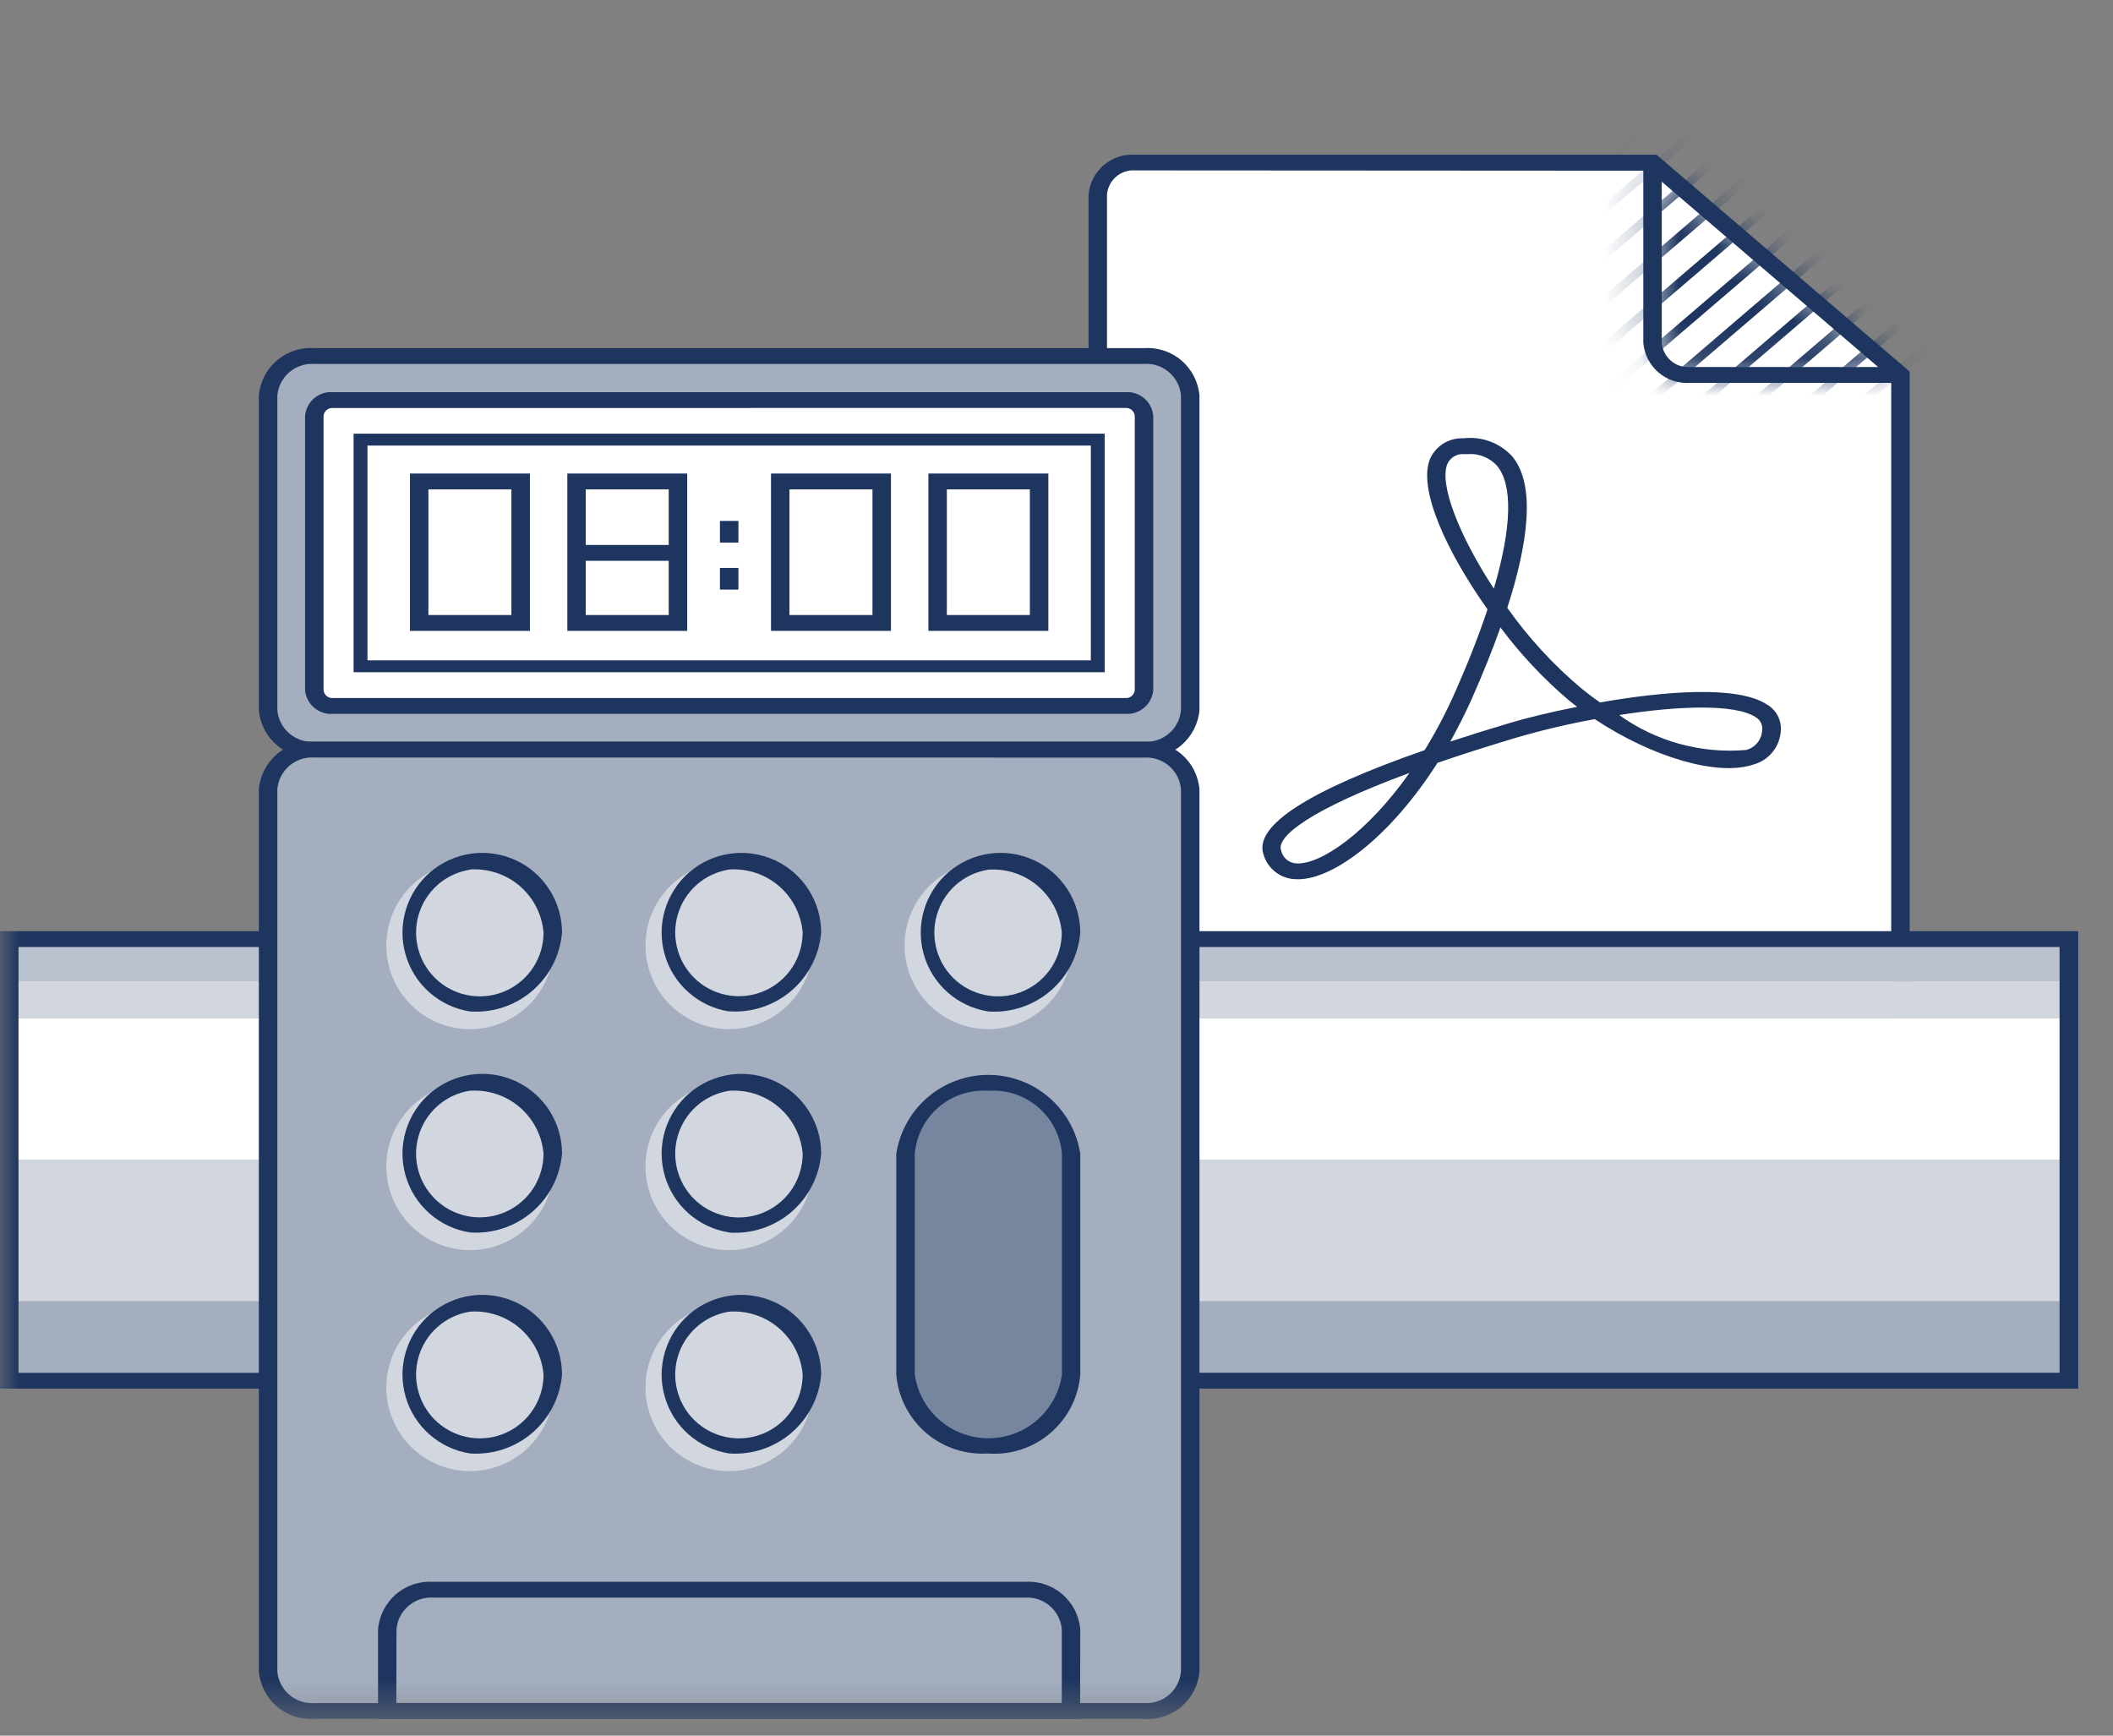
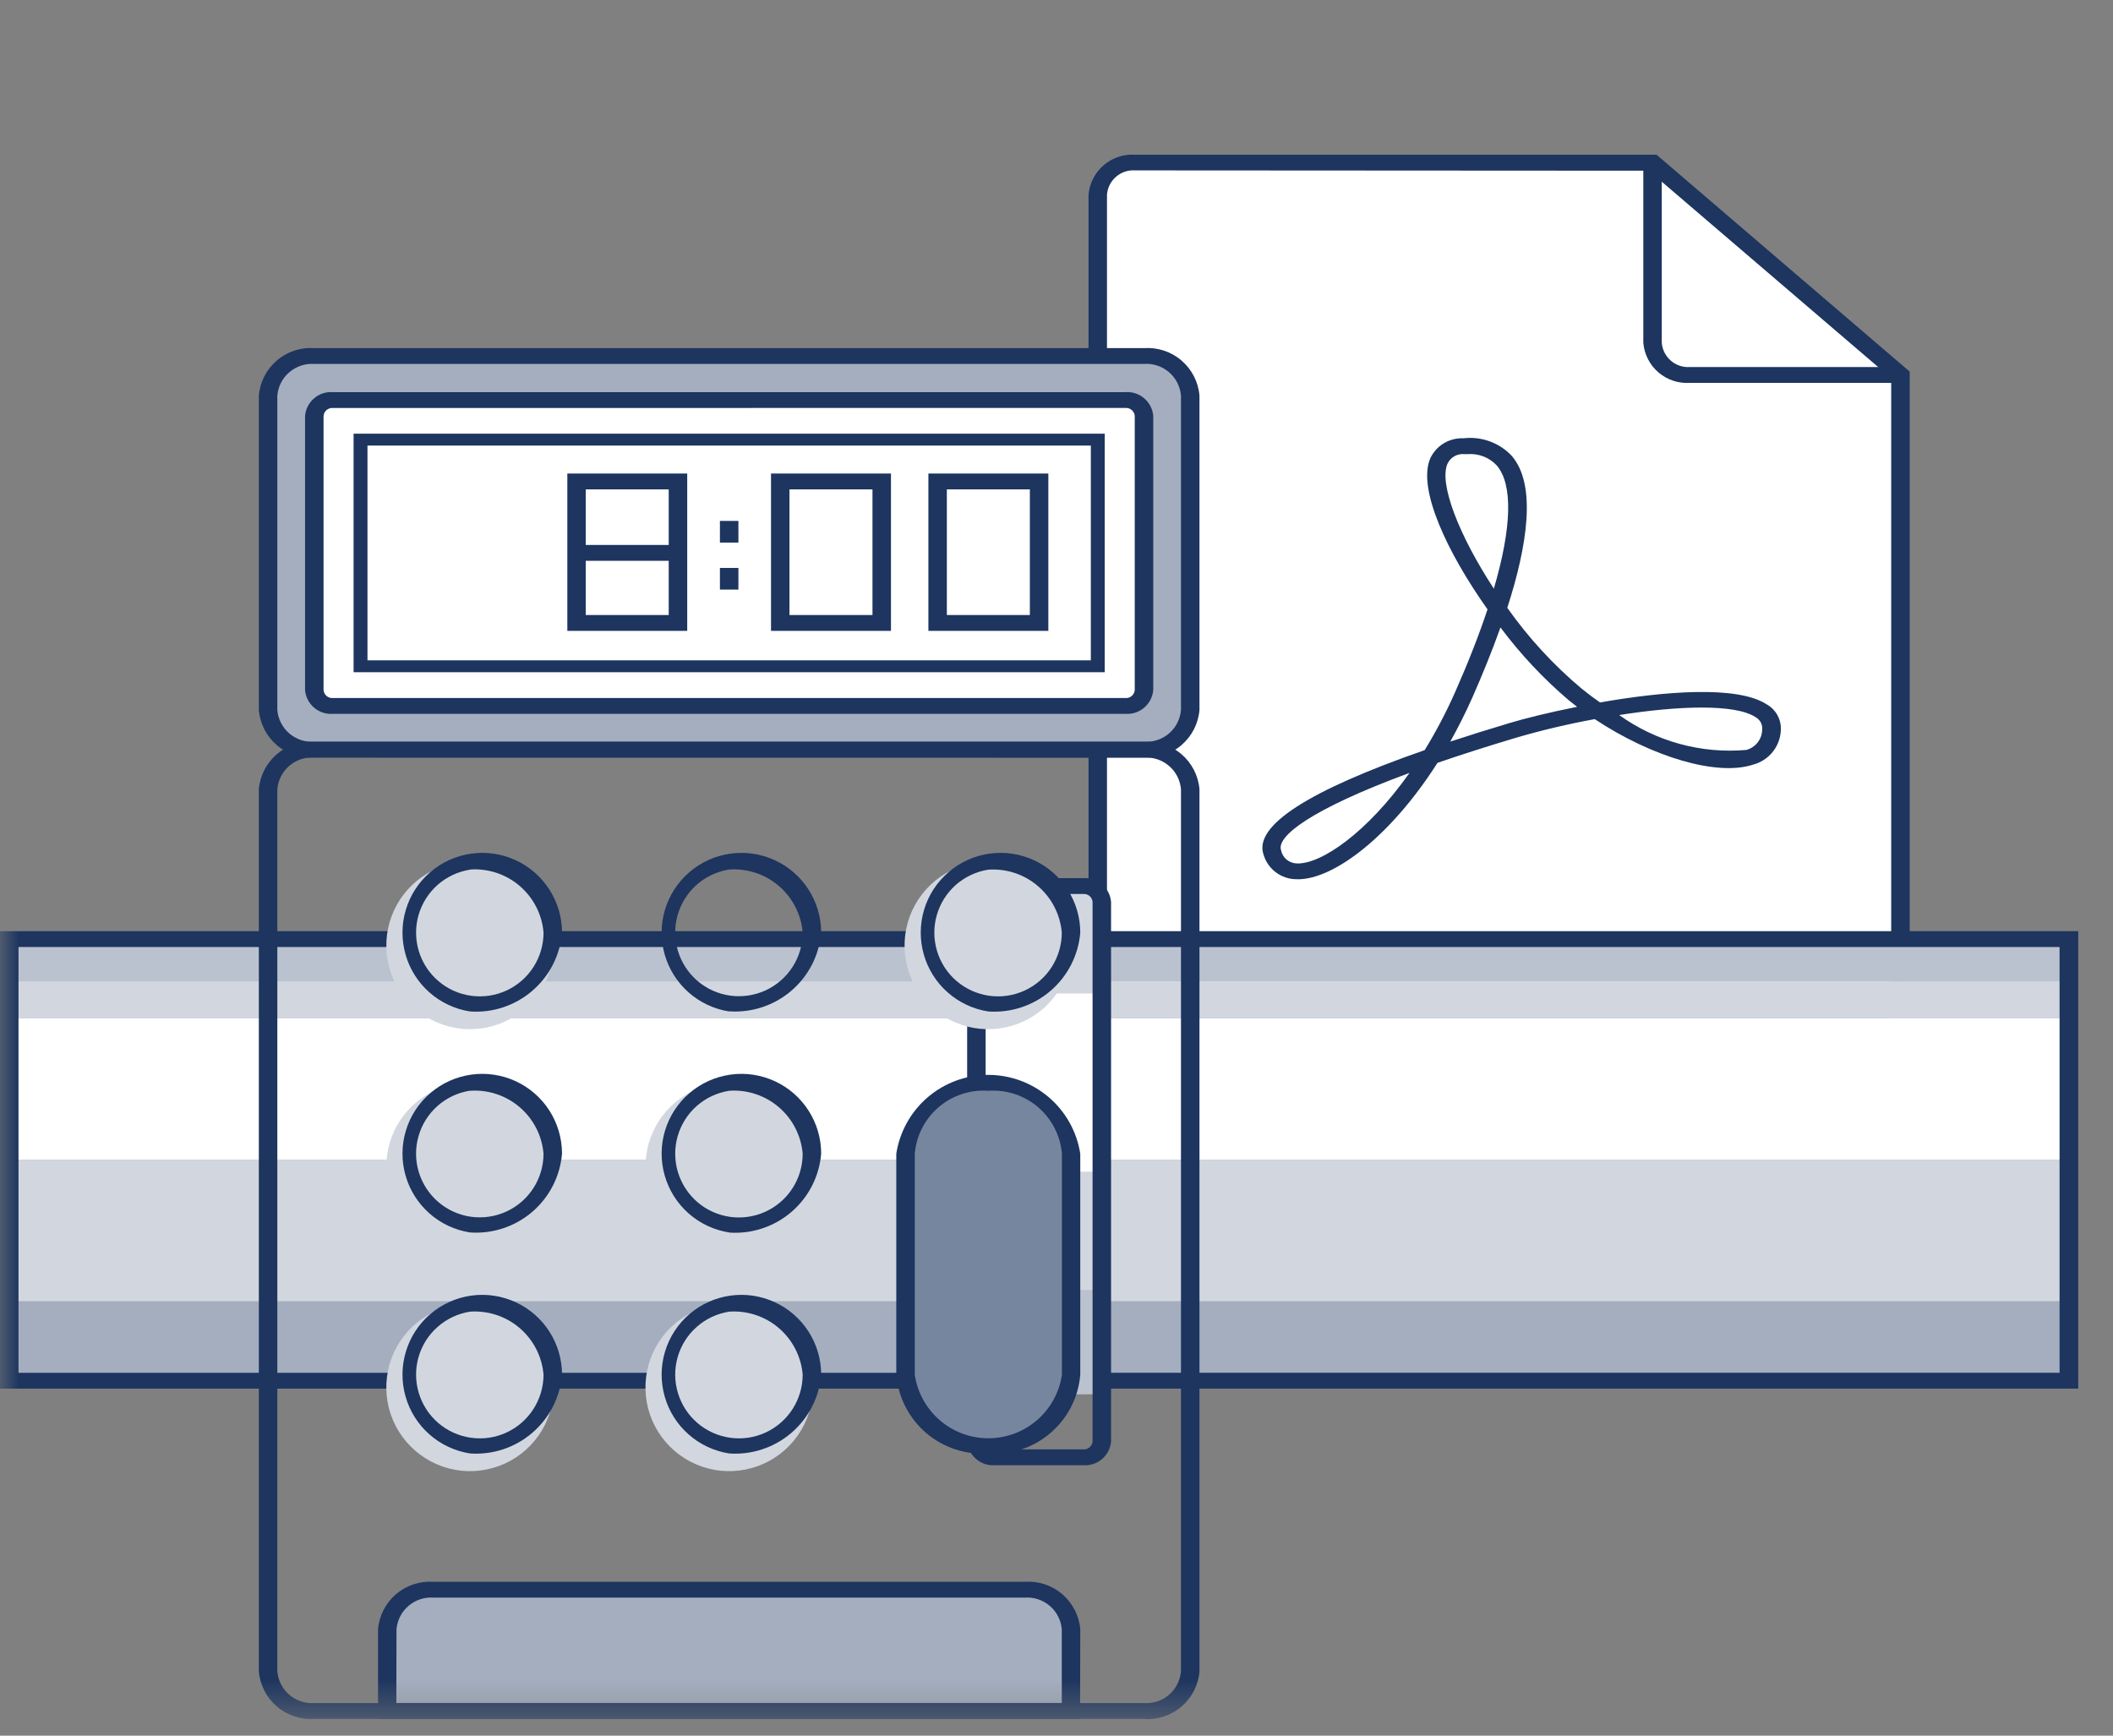
<svg xmlns="http://www.w3.org/2000/svg" width="56" height="46" viewBox="0 0 56 46" fill="none">
  <rect x="0" y="0" width="56" height="46" fill="#808080" stroke="none" />
  <mask id="mask0_100_419" style="mask-type:luminance" maskUnits="userSpaceOnUse" x="0" y="0" width="56" height="46">
    <path d="M55.555 0.759H0V45.555H55.555V0.759Z" fill="white" />
  </mask>
  <g mask="url(#mask0_100_419)">
    <path d="M43.802 4.311H30.088C29.843 4.294 29.602 4.373 29.416 4.533C29.23 4.692 29.114 4.919 29.094 5.163V26.09C29.114 26.334 29.23 26.561 29.416 26.72C29.602 26.88 29.843 26.959 30.088 26.942H49.374C49.618 26.959 49.86 26.88 50.046 26.72C50.232 26.561 50.348 26.334 50.368 26.09V9.937L43.802 4.311Z" fill="white" />
    <path d="M49.373 27.151H30.088C29.783 27.172 29.483 27.073 29.251 26.874C29.019 26.676 28.875 26.394 28.849 26.09V5.162C28.875 4.858 29.019 4.576 29.251 4.378C29.483 4.179 29.783 4.08 30.088 4.101H43.904L43.975 4.162L50.612 9.849V26.085C50.586 26.389 50.442 26.671 50.21 26.869C49.978 27.068 49.677 27.167 49.373 27.146M30.087 4.516C29.903 4.502 29.72 4.562 29.58 4.683C29.44 4.803 29.353 4.974 29.338 5.158V26.085C29.353 26.269 29.44 26.44 29.58 26.56C29.72 26.681 29.903 26.741 30.087 26.727H49.373C49.557 26.741 49.739 26.681 49.88 26.56C50.02 26.44 50.107 26.269 50.122 26.085V10.024L43.7 4.524L30.087 4.516Z" fill="#1D355F" />
    <path d="M50.367 10.147H44.795C44.49 10.169 44.188 10.07 43.955 9.872C43.722 9.673 43.578 9.39 43.552 9.085V4.311H44.041V9.085C44.056 9.269 44.143 9.44 44.283 9.56C44.423 9.681 44.606 9.741 44.79 9.727H50.362L50.367 10.147Z" fill="#1D355F" />
  </g>
  <mask id="mask1_100_419" style="mask-type:luminance" maskUnits="userSpaceOnUse" x="43" y="4" width="8" height="6">
-     <path d="M43.798 9.085C43.818 9.329 43.934 9.556 44.12 9.715C44.306 9.875 44.548 9.954 44.792 9.937H50.364L43.798 4.311V9.085Z" fill="white" />
-   </mask>
+     </mask>
  <g mask="url(#mask1_100_419)">
    <path d="M31.975 14.719L48.275 0.759H47.929L31.633 14.719H31.975Z" fill="#1D355F" />
    <path d="M33.406 14.719L49.694 0.759H49.348L33.057 14.719H33.406Z" fill="#1D355F" />
    <path d="M34.827 14.719L51.118 0.759H50.772L34.481 14.719H34.827Z" fill="#1D355F" />
    <path d="M30.557 14.719L46.844 0.759H46.498L30.211 14.719H30.557Z" fill="#1D355F" />
    <path d="M29.133 14.719L45.424 0.759H45.078L28.787 14.719H29.133Z" fill="#1D355F" />
    <path d="M27.71 14.719L44.001 0.759H43.655L27.363 14.719H27.71Z" fill="#1D355F" />
    <path d="M39.097 14.719L55.388 0.759H55.042L38.751 14.719H39.097Z" fill="#1D355F" />
    <path d="M40.521 14.719L56.812 0.759H56.461L40.174 14.719H40.521Z" fill="#1D355F" />
-     <path d="M41.944 14.719L58.235 0.759H57.892L41.598 14.719H41.944Z" fill="#1D355F" />
    <path d="M37.674 14.719L53.965 0.759H53.619L37.328 14.719H37.674Z" fill="#1D355F" />
    <path d="M36.251 14.719L52.542 0.759H52.196L35.904 14.719H36.251Z" fill="#1D355F" />
    <path d="M46.214 14.719L62.505 0.759H62.159L45.868 14.719H46.214Z" fill="#1D355F" />
    <path d="M47.638 14.719L63.929 0.759H63.583L47.292 14.719H47.638Z" fill="#1D355F" />
    <path d="M49.062 14.719L65.353 0.759H65.007L48.715 14.719H49.062Z" fill="#1D355F" />
    <path d="M44.792 14.719L61.083 0.759H60.737L44.445 14.719H44.792Z" fill="#1D355F" />
    <path d="M43.368 14.719L59.659 0.759H59.313L43.023 14.719H43.368Z" fill="#1D355F" />
  </g>
  <mask id="mask2_100_419" style="mask-type:luminance" maskUnits="userSpaceOnUse" x="0" y="0" width="56" height="46">
    <path d="M56 0.759H0V45.555H56V0.759Z" fill="white" />
  </mask>
  <g mask="url(#mask2_100_419)">
    <path d="M34.403 23.302H34.359C34.161 23.302 33.968 23.237 33.81 23.117C33.652 22.998 33.538 22.83 33.484 22.639C33.236 21.88 34.672 20.955 37.757 19.881C38.063 19.383 38.335 18.864 38.571 18.329C38.919 17.542 39.203 16.813 39.423 16.15C38.349 14.635 37.561 12.95 37.905 12.15C37.982 11.984 38.107 11.844 38.264 11.749C38.421 11.654 38.603 11.608 38.786 11.616C39.022 11.588 39.261 11.616 39.484 11.698C39.707 11.779 39.907 11.912 40.069 12.086C40.724 12.852 40.483 14.448 39.947 16.109C40.51 16.906 41.173 17.627 41.921 18.254C42.079 18.382 42.24 18.503 42.404 18.617C44.089 18.322 46.044 18.158 46.826 18.67C46.948 18.74 47.047 18.842 47.113 18.966C47.178 19.09 47.207 19.23 47.196 19.37C47.184 19.577 47.106 19.775 46.975 19.936C46.843 20.096 46.664 20.211 46.464 20.264C45.512 20.582 43.779 20.064 42.264 19.059C41.559 19.188 40.861 19.353 40.173 19.554C39.399 19.786 38.709 20.007 38.097 20.218C36.854 22.17 35.351 23.304 34.397 23.304M33.95 22.527C33.968 22.627 34.02 22.717 34.098 22.782C34.176 22.847 34.274 22.883 34.375 22.884C35.013 22.904 36.231 22.075 37.356 20.484C34.721 21.456 33.832 22.169 33.95 22.53M42.913 18.951C43.889 19.652 45.084 19.98 46.281 19.876C46.399 19.845 46.504 19.776 46.58 19.68C46.656 19.584 46.699 19.466 46.702 19.344C46.71 19.276 46.697 19.208 46.665 19.147C46.633 19.087 46.584 19.037 46.524 19.005C45.983 18.651 44.474 18.704 42.913 18.951ZM39.766 16.629C39.541 17.263 39.282 17.895 39.023 18.483C38.84 18.896 38.643 19.283 38.436 19.655C38.925 19.494 39.45 19.329 40.011 19.162C40.411 19.041 41.059 18.88 41.798 18.733C41.725 18.677 41.652 18.62 41.58 18.562C40.905 17.988 40.297 17.34 39.767 16.63M38.9 12.036H38.808C38.716 12.027 38.623 12.047 38.542 12.094C38.462 12.14 38.398 12.211 38.36 12.295C38.133 12.827 38.677 14.208 39.591 15.601C40.065 13.986 40.101 12.842 39.668 12.336C39.571 12.231 39.451 12.15 39.318 12.098C39.185 12.046 39.041 12.025 38.899 12.036" fill="#1D355F" />
    <path d="M54.833 34.491H27.539V36.594H54.833V34.491Z" fill="#A4AEBF" />
    <path d="M54.833 30.741H27.539V34.49H54.833V30.741Z" fill="#D2D7DF" />
    <path d="M54.833 26.992H27.539V30.741H54.833V26.992Z" fill="white" />
    <path d="M54.833 26.007H27.539V26.991H54.833V26.007Z" fill="#D2D7DF" />
    <path d="M54.833 24.889H27.539V26.007H54.833V24.889Z" fill="#BBC2CF" />
    <path d="M55.079 36.803H27.295V24.679H55.079V36.803ZM27.784 36.383H54.584V25.099H27.784V36.383Z" fill="#1D355F" />
    <path d="M27.539 34.491H0.245V36.594H27.539V34.491Z" fill="#A4AEBF" />
    <path d="M27.539 30.741H0.245V34.49H27.539V30.741Z" fill="#D2D7DF" />
    <path d="M27.539 26.992H0.245V30.741H27.539V26.992Z" fill="white" />
    <path d="M27.539 26.007H0.245V26.991H27.539V26.007Z" fill="#D2D7DF" />
    <path d="M27.539 24.889H0.245V26.007H27.539V24.889Z" fill="#BBC2CF" />
    <path d="M27.784 36.803H0V24.679H27.784V36.803ZM0.49 36.384H27.29V25.099H0.49V36.384Z" fill="#1D355F" />
    <path d="M29.201 23.483H25.877V26.331H29.201V23.483Z" fill="#D2D7DF" />
    <path d="M29.201 31.053H25.877V34.186H29.201V31.053Z" fill="#D2D7DF" />
    <path d="M29.201 34.186H25.877V36.954H29.201V34.186Z" fill="#BBC2CF" />
    <path d="M29.201 26.331H25.877V31.053H29.201V26.331Z" fill="white" />
    <path d="M28.711 38.833H26.367C26.186 38.846 26.008 38.787 25.87 38.669C25.733 38.551 25.647 38.384 25.632 38.203V23.903C25.647 23.723 25.733 23.555 25.87 23.437C26.008 23.319 26.186 23.261 26.367 23.273H28.711C28.892 23.261 29.07 23.319 29.208 23.437C29.345 23.555 29.431 23.723 29.446 23.903V38.203C29.431 38.384 29.345 38.551 29.208 38.669C29.07 38.787 28.892 38.846 28.711 38.833ZM26.367 23.693C26.307 23.689 26.247 23.709 26.202 23.748C26.156 23.787 26.127 23.843 26.122 23.903V38.203C26.127 38.263 26.156 38.319 26.202 38.358C26.247 38.398 26.307 38.417 26.367 38.413H28.711C28.771 38.417 28.831 38.398 28.877 38.358C28.922 38.319 28.951 38.263 28.956 38.203V23.903C28.951 23.843 28.922 23.787 28.877 23.748C28.831 23.709 28.771 23.689 28.711 23.693H26.367Z" fill="#1D355F" />
    <path d="M30.319 19.865H8.33C8.029 19.887 7.731 19.789 7.502 19.592C7.273 19.396 7.13 19.117 7.105 18.816V10.484C7.13 10.183 7.273 9.904 7.502 9.708C7.731 9.512 8.029 9.413 8.33 9.435H30.319C30.62 9.413 30.918 9.512 31.147 9.708C31.376 9.904 31.519 10.183 31.544 10.484V18.816C31.519 19.117 31.376 19.396 31.147 19.592C30.918 19.789 30.62 19.887 30.319 19.865Z" fill="#A4AEBF" />
    <path d="M30.319 20.077H8.33C7.969 20.102 7.612 19.985 7.337 19.749C7.062 19.514 6.89 19.179 6.86 18.818V10.485C6.89 10.124 7.062 9.79 7.337 9.554C7.612 9.318 7.969 9.201 8.33 9.226H30.319C30.68 9.201 31.037 9.318 31.312 9.554C31.587 9.79 31.759 10.124 31.789 10.485V18.817C31.759 19.178 31.587 19.512 31.312 19.748C31.037 19.984 30.68 20.102 30.319 20.077ZM8.33 9.646C8.089 9.629 7.851 9.708 7.668 9.865C7.484 10.022 7.37 10.245 7.35 10.486V18.818C7.37 19.059 7.484 19.282 7.668 19.439C7.851 19.596 8.089 19.675 8.33 19.658H30.319C30.56 19.675 30.798 19.596 30.981 19.439C31.165 19.282 31.279 19.059 31.299 18.818V10.485C31.279 10.244 31.165 10.021 30.981 9.864C30.798 9.707 30.56 9.628 30.319 9.645L8.33 9.646Z" fill="#1D355F" />
-     <path d="M30.319 45.345H8.33C8.029 45.367 7.731 45.269 7.502 45.072C7.273 44.876 7.13 44.597 7.105 44.296V20.916C7.13 20.615 7.273 20.336 7.502 20.14C7.731 19.944 8.029 19.846 8.33 19.867H30.319C30.62 19.846 30.918 19.944 31.147 20.14C31.376 20.336 31.519 20.615 31.544 20.916V44.296C31.519 44.597 31.376 44.876 31.147 45.072C30.918 45.269 30.62 45.367 30.319 45.345Z" fill="#A4AEBF" />
    <path d="M30.319 45.555H8.33C7.969 45.581 7.612 45.463 7.337 45.227C7.062 44.992 6.89 44.657 6.86 44.296V20.919C6.89 20.558 7.062 20.224 7.337 19.988C7.612 19.753 7.969 19.635 8.33 19.66H30.319C30.68 19.635 31.037 19.753 31.312 19.988C31.587 20.224 31.759 20.558 31.789 20.919V44.299C31.759 44.66 31.587 44.995 31.312 45.23C31.037 45.466 30.68 45.584 30.319 45.558M8.33 20.077C8.089 20.06 7.851 20.139 7.668 20.296C7.484 20.453 7.37 20.676 7.35 20.917V44.297C7.37 44.538 7.484 44.761 7.668 44.918C7.851 45.075 8.089 45.154 8.33 45.137H30.319C30.56 45.154 30.798 45.075 30.981 44.918C31.165 44.761 31.279 44.538 31.299 44.297V20.919C31.279 20.678 31.165 20.455 30.981 20.298C30.798 20.141 30.56 20.062 30.319 20.079L8.33 20.077Z" fill="#1D355F" />
    <path d="M29.829 18.708H8.822C8.702 18.717 8.582 18.677 8.491 18.599C8.399 18.52 8.342 18.408 8.332 18.288V11.022C8.342 10.902 8.399 10.79 8.491 10.711C8.582 10.633 8.702 10.593 8.822 10.602H29.829C29.95 10.593 30.069 10.633 30.16 10.711C30.252 10.79 30.309 10.902 30.319 11.022V18.289C30.309 18.409 30.252 18.521 30.16 18.6C30.069 18.678 29.95 18.717 29.829 18.708Z" fill="white" />
    <path d="M29.829 18.919H8.82C8.639 18.932 8.461 18.873 8.324 18.755C8.186 18.637 8.1 18.47 8.085 18.29V11.022C8.1 10.842 8.186 10.675 8.324 10.557C8.461 10.439 8.639 10.38 8.82 10.393H29.829C30.009 10.38 30.188 10.439 30.325 10.557C30.463 10.675 30.549 10.842 30.564 11.022V18.289C30.549 18.469 30.463 18.637 30.325 18.754C30.188 18.872 30.009 18.932 29.829 18.919ZM8.82 10.813C8.76 10.809 8.7 10.829 8.654 10.868C8.609 10.907 8.58 10.963 8.575 11.023V18.29C8.58 18.35 8.609 18.406 8.654 18.445C8.7 18.485 8.76 18.504 8.82 18.5H29.829C29.889 18.504 29.949 18.485 29.994 18.445C30.04 18.406 30.069 18.35 30.074 18.29V11.022C30.069 10.962 30.04 10.906 29.994 10.867C29.949 10.828 29.889 10.808 29.829 10.812L8.82 10.813Z" fill="#1D355F" />
    <path d="M29.094 11.652H9.555V17.659H29.094V11.652Z" fill="white" />
    <path d="M29.278 17.816H9.371V11.494H29.278V17.816ZM9.739 17.501H28.91V11.809H9.739V17.501Z" fill="#1D355F" />
    <path d="M14.65 24.718C14.72 25.166 14.65 25.625 14.451 26.032C14.252 26.439 13.933 26.776 13.537 26.997C13.141 27.217 12.687 27.311 12.235 27.266C11.784 27.221 11.358 27.038 11.014 26.743C10.669 26.448 10.424 26.055 10.309 25.616C10.196 25.177 10.219 24.714 10.376 24.288C10.533 23.863 10.817 23.496 11.189 23.237C11.561 22.978 12.004 22.839 12.457 22.839C12.996 22.8 13.529 22.976 13.94 23.328C14.35 23.68 14.605 24.179 14.65 24.718Z" fill="#D2D7DF" />
    <path d="M12.457 26.807C12.057 26.745 11.684 26.57 11.381 26.302C11.078 26.035 10.858 25.686 10.748 25.297C10.637 24.908 10.64 24.495 10.757 24.108C10.873 23.721 11.098 23.376 11.405 23.113C11.713 22.85 12.088 22.68 12.489 22.624C12.889 22.568 13.297 22.628 13.665 22.797C14.032 22.966 14.343 23.237 14.561 23.578C14.779 23.918 14.895 24.314 14.895 24.718C14.845 25.317 14.561 25.872 14.104 26.262C13.648 26.654 13.056 26.849 12.457 26.807ZM12.457 23.049C12.138 23.099 11.839 23.239 11.597 23.453C11.355 23.667 11.18 23.946 11.091 24.257C11.003 24.568 11.006 24.897 11.099 25.207C11.193 25.516 11.373 25.792 11.619 26.002C11.864 26.212 12.165 26.347 12.485 26.391C12.805 26.435 13.131 26.387 13.425 26.251C13.718 26.116 13.966 25.899 14.14 25.626C14.314 25.354 14.406 25.037 14.405 24.714C14.365 24.236 14.138 23.793 13.773 23.48C13.409 23.168 12.936 23.012 12.457 23.045" fill="#1D355F" />
-     <path d="M21.518 24.718C21.587 25.166 21.518 25.625 21.319 26.032C21.12 26.439 20.801 26.776 20.405 26.997C20.009 27.217 19.554 27.311 19.103 27.266C18.652 27.221 18.226 27.038 17.881 26.743C17.537 26.448 17.291 26.055 17.177 25.616C17.064 25.177 17.087 24.714 17.244 24.288C17.401 23.863 17.685 23.496 18.057 23.237C18.429 22.978 18.872 22.839 19.325 22.839C19.864 22.8 20.397 22.976 20.808 23.328C21.218 23.68 21.473 24.179 21.518 24.718Z" fill="#D2D7DF" />
    <path d="M19.325 26.807C18.926 26.745 18.552 26.57 18.25 26.302C17.947 26.035 17.727 25.686 17.616 25.298C17.505 24.909 17.508 24.497 17.624 24.11C17.741 23.723 17.965 23.377 18.272 23.114C18.578 22.851 18.954 22.681 19.354 22.625C19.754 22.568 20.162 22.628 20.53 22.796C20.897 22.965 21.209 23.235 21.427 23.575C21.646 23.915 21.762 24.31 21.763 24.714C21.713 25.313 21.429 25.868 20.972 26.259C20.516 26.649 19.924 26.845 19.325 26.803M19.325 23.045C19.006 23.095 18.707 23.235 18.465 23.448C18.223 23.662 18.048 23.941 17.959 24.252C17.871 24.562 17.873 24.892 17.967 25.201C18.06 25.511 18.24 25.787 18.485 25.997C18.73 26.207 19.031 26.342 19.351 26.387C19.67 26.431 19.996 26.383 20.29 26.248C20.583 26.113 20.832 25.897 21.006 25.625C21.18 25.353 21.273 25.037 21.273 24.714C21.233 24.236 21.006 23.793 20.641 23.48C20.277 23.168 19.804 23.012 19.325 23.045Z" fill="#1D355F" />
    <path d="M28.385 24.718C28.454 25.166 28.385 25.625 28.186 26.032C27.987 26.439 27.668 26.776 27.272 26.997C26.876 27.217 26.421 27.311 25.97 27.266C25.519 27.221 25.093 27.038 24.748 26.743C24.404 26.448 24.158 26.055 24.044 25.616C23.93 25.177 23.954 24.714 24.111 24.288C24.268 23.863 24.552 23.496 24.924 23.237C25.296 22.978 25.738 22.839 26.192 22.839C26.731 22.8 27.264 22.976 27.674 23.328C28.085 23.68 28.34 24.179 28.385 24.718Z" fill="#D2D7DF" />
    <path d="M26.192 26.807C25.793 26.745 25.419 26.57 25.116 26.302C24.813 26.035 24.593 25.686 24.483 25.297C24.372 24.908 24.375 24.495 24.492 24.108C24.608 23.721 24.834 23.376 25.141 23.113C25.448 22.85 25.824 22.68 26.224 22.624C26.624 22.568 27.032 22.628 27.4 22.797C27.767 22.966 28.078 23.237 28.296 23.578C28.514 23.918 28.63 24.314 28.63 24.718C28.58 25.317 28.296 25.872 27.84 26.262C27.383 26.654 26.791 26.849 26.192 26.807ZM26.192 23.049C25.873 23.099 25.575 23.239 25.333 23.452C25.091 23.666 24.915 23.945 24.827 24.256C24.738 24.566 24.741 24.896 24.834 25.205C24.927 25.515 25.107 25.791 25.352 26.001C25.598 26.211 25.898 26.346 26.218 26.391C26.538 26.436 26.864 26.387 27.157 26.252C27.451 26.117 27.699 25.901 27.873 25.629C28.047 25.357 28.14 25.041 28.14 24.718C28.1 24.24 27.873 23.797 27.508 23.484C27.144 23.172 26.671 23.015 26.192 23.049Z" fill="#1D355F" />
    <path d="M14.65 30.574C14.72 31.022 14.65 31.481 14.451 31.888C14.252 32.296 13.933 32.632 13.537 32.853C13.141 33.073 12.687 33.167 12.235 33.122C11.784 33.077 11.358 32.894 11.014 32.599C10.669 32.304 10.424 31.911 10.309 31.472C10.196 31.033 10.219 30.57 10.376 30.145C10.533 29.719 10.817 29.352 11.189 29.093C11.561 28.834 12.004 28.695 12.457 28.695C12.996 28.657 13.529 28.832 13.94 29.184C14.35 29.536 14.605 30.035 14.65 30.574Z" fill="#D2D7DF" />
    <path d="M12.457 32.664C12.057 32.602 11.684 32.427 11.381 32.159C11.078 31.891 10.858 31.543 10.748 31.154C10.637 30.765 10.64 30.352 10.757 29.965C10.873 29.578 11.098 29.233 11.405 28.97C11.713 28.707 12.088 28.537 12.489 28.481C12.889 28.425 13.297 28.485 13.665 28.654C14.032 28.823 14.343 29.094 14.561 29.434C14.779 29.775 14.895 30.171 14.895 30.575C14.845 31.174 14.561 31.729 14.104 32.12C13.648 32.51 13.056 32.706 12.457 32.664ZM12.457 28.906C12.138 28.956 11.84 29.095 11.598 29.309C11.356 29.523 11.18 29.802 11.092 30.112C11.003 30.422 11.005 30.752 11.098 31.061C11.191 31.37 11.371 31.646 11.616 31.857C11.861 32.067 12.161 32.203 12.481 32.248C12.8 32.292 13.126 32.245 13.42 32.11C13.713 31.976 13.962 31.76 14.137 31.488C14.311 31.217 14.404 30.901 14.405 30.578C14.365 30.1 14.138 29.656 13.773 29.344C13.409 29.032 12.936 28.875 12.457 28.909" fill="#1D355F" />
    <path d="M21.518 30.574C21.587 31.022 21.518 31.481 21.319 31.888C21.12 32.296 20.801 32.632 20.405 32.853C20.009 33.073 19.554 33.167 19.103 33.122C18.652 33.077 18.226 32.894 17.881 32.599C17.537 32.304 17.291 31.911 17.177 31.472C17.064 31.033 17.087 30.57 17.244 30.145C17.401 29.719 17.685 29.352 18.057 29.093C18.429 28.834 18.872 28.695 19.325 28.695C19.864 28.657 20.397 28.832 20.808 29.184C21.218 29.536 21.473 30.035 21.518 30.574Z" fill="#D2D7DF" />
    <path d="M19.325 32.664C18.925 32.602 18.552 32.427 18.249 32.159C17.946 31.891 17.726 31.542 17.616 31.153C17.505 30.764 17.508 30.351 17.625 29.964C17.742 29.577 17.967 29.232 18.275 28.969C18.582 28.706 18.958 28.537 19.359 28.481C19.759 28.425 20.167 28.486 20.535 28.655C20.902 28.825 21.213 29.096 21.43 29.437C21.648 29.777 21.764 30.174 21.763 30.578C21.713 31.177 21.429 31.732 20.972 32.123C20.516 32.513 19.924 32.709 19.325 32.667M19.325 28.909C19.006 28.959 18.707 29.099 18.465 29.312C18.223 29.526 18.048 29.805 17.959 30.116C17.871 30.426 17.873 30.756 17.967 31.065C18.06 31.374 18.24 31.651 18.485 31.861C18.73 32.071 19.031 32.206 19.351 32.251C19.67 32.295 19.996 32.247 20.29 32.112C20.583 31.977 20.832 31.761 21.006 31.489C21.18 31.217 21.273 30.901 21.273 30.578C21.233 30.1 21.006 29.656 20.641 29.344C20.277 29.032 19.804 28.875 19.325 28.909Z" fill="#1D355F" />
    <path d="M14.65 36.431C14.72 36.879 14.65 37.338 14.451 37.745C14.252 38.153 13.933 38.489 13.537 38.71C13.141 38.93 12.687 39.024 12.235 38.979C11.784 38.934 11.358 38.751 11.014 38.456C10.669 38.161 10.424 37.768 10.309 37.329C10.196 36.89 10.219 36.427 10.376 36.002C10.533 35.576 10.817 35.209 11.189 34.95C11.561 34.691 12.004 34.552 12.457 34.552C12.996 34.514 13.529 34.689 13.94 35.041C14.35 35.393 14.605 35.892 14.65 36.431Z" fill="#D2D7DF" />
    <path d="M12.457 38.521C12.057 38.459 11.684 38.284 11.381 38.016C11.078 37.749 10.858 37.4 10.748 37.011C10.637 36.622 10.64 36.21 10.757 35.822C10.873 35.435 11.098 35.09 11.405 34.827C11.713 34.564 12.088 34.394 12.489 34.338C12.889 34.282 13.297 34.343 13.665 34.512C14.032 34.681 14.343 34.951 14.561 35.292C14.779 35.632 14.895 36.028 14.895 36.432C14.845 37.031 14.561 37.586 14.104 37.977C13.648 38.368 13.056 38.563 12.457 38.521ZM12.457 34.763C12.138 34.813 11.839 34.953 11.598 35.167C11.355 35.38 11.18 35.659 11.091 35.97C11.003 36.281 11.006 36.61 11.099 36.919C11.192 37.229 11.372 37.505 11.617 37.715C11.862 37.925 12.163 38.06 12.483 38.105C12.803 38.15 13.129 38.102 13.422 37.967C13.715 37.832 13.964 37.615 14.138 37.343C14.312 37.071 14.405 36.755 14.405 36.432C14.365 35.954 14.138 35.511 13.773 35.198C13.409 34.886 12.936 34.73 12.457 34.763Z" fill="#1D355F" />
    <path d="M21.518 36.431C21.587 36.879 21.518 37.338 21.319 37.745C21.12 38.153 20.801 38.489 20.405 38.71C20.009 38.93 19.554 39.024 19.103 38.979C18.652 38.934 18.226 38.751 17.881 38.456C17.537 38.161 17.291 37.768 17.177 37.329C17.064 36.89 17.087 36.427 17.244 36.002C17.401 35.576 17.685 35.209 18.057 34.95C18.429 34.691 18.872 34.552 19.325 34.552C19.864 34.514 20.397 34.689 20.808 35.041C21.218 35.393 21.473 35.892 21.518 36.431Z" fill="#D2D7DF" />
    <path d="M19.325 38.521C18.925 38.459 18.552 38.284 18.249 38.016C17.946 37.749 17.726 37.4 17.616 37.011C17.505 36.622 17.508 36.21 17.625 35.822C17.741 35.435 17.966 35.09 18.273 34.827C18.58 34.564 18.956 34.394 19.357 34.338C19.757 34.282 20.165 34.343 20.532 34.512C20.9 34.681 21.211 34.951 21.429 35.292C21.647 35.632 21.763 36.028 21.763 36.432C21.713 37.031 21.429 37.586 20.972 37.977C20.516 38.368 19.924 38.563 19.325 38.521ZM19.325 34.763C19.006 34.813 18.707 34.953 18.465 35.167C18.223 35.38 18.048 35.659 17.959 35.97C17.871 36.281 17.873 36.61 17.967 36.919C18.06 37.229 18.24 37.505 18.485 37.715C18.73 37.925 19.031 38.06 19.351 38.105C19.67 38.15 19.996 38.102 20.29 37.967C20.583 37.832 20.832 37.615 21.006 37.343C21.18 37.071 21.273 36.755 21.273 36.432C21.233 35.954 21.006 35.511 20.641 35.198C20.277 34.886 19.804 34.73 19.325 34.763Z" fill="#1D355F" />
    <path d="M26.192 28.695C25.653 28.657 25.12 28.832 24.71 29.184C24.299 29.536 24.044 30.035 23.999 30.574V36.431C24.08 36.955 24.345 37.432 24.748 37.777C25.15 38.122 25.662 38.311 26.192 38.311C26.722 38.311 27.234 38.122 27.636 37.777C28.039 37.432 28.304 36.955 28.385 36.431V30.574C28.34 30.035 28.085 29.536 27.674 29.184C27.264 28.832 26.731 28.657 26.192 28.695Z" fill="#77869F" />
    <path d="M26.192 38.521C25.593 38.563 25.001 38.368 24.544 37.977C24.088 37.586 23.804 37.031 23.754 36.432V30.578C23.844 29.996 24.139 29.465 24.586 29.082C25.034 28.699 25.603 28.488 26.192 28.488C26.781 28.488 27.35 28.699 27.797 29.082C28.245 29.465 28.54 29.996 28.63 30.578V36.435C28.58 37.034 28.296 37.589 27.839 37.98C27.383 38.371 26.791 38.566 26.192 38.524M26.192 28.909C25.713 28.876 25.24 29.032 24.876 29.344C24.511 29.657 24.284 30.1 24.244 30.578V36.435C24.313 36.903 24.548 37.331 24.906 37.64C25.264 37.949 25.721 38.119 26.194 38.119C26.667 38.119 27.124 37.949 27.482 37.64C27.84 37.331 28.075 36.903 28.144 36.435V30.578C28.104 30.1 27.877 29.657 27.512 29.344C27.148 29.032 26.675 28.876 26.196 28.909" fill="#1D355F" />
    <path d="M28.385 45.345H10.264V43.182C10.289 42.881 10.432 42.602 10.661 42.406C10.89 42.209 11.188 42.111 11.489 42.133H27.16C27.461 42.111 27.759 42.209 27.988 42.406C28.217 42.602 28.36 42.881 28.385 43.182V45.345Z" fill="#A4AEBF" />
    <path d="M28.625 45.555H10.019V43.182C10.049 42.821 10.221 42.487 10.495 42.251C10.77 42.016 11.127 41.898 11.488 41.923H27.16C27.521 41.898 27.878 42.016 28.153 42.251C28.428 42.487 28.6 42.821 28.63 43.182L28.625 45.555ZM10.504 45.135H28.14V43.182C28.12 42.941 28.006 42.718 27.822 42.561C27.639 42.404 27.401 42.325 27.16 42.342H11.488C11.247 42.325 11.009 42.404 10.826 42.561C10.642 42.718 10.528 42.941 10.508 43.182L10.504 45.135Z" fill="#1D355F" />
-     <path d="M14.044 16.72H10.865V12.55H14.044V16.72ZM11.354 16.3H13.554V12.97H11.354V16.3Z" fill="#1D355F" />
    <path d="M18.213 16.72H15.036V12.55H18.213V16.72ZM15.523 16.3H17.723V12.97H15.523V16.3Z" fill="#1D355F" />
    <path d="M23.613 16.72H20.434V12.55H23.613V16.72ZM20.923 16.3H23.123V12.97H20.923V16.3Z" fill="#1D355F" />
    <path d="M27.784 16.72H24.605V12.55H27.784V16.72ZM25.094 16.3H27.294V12.97H25.094V16.3Z" fill="#1D355F" />
    <path d="M17.971 14.443H15.281V14.863H17.971V14.443Z" fill="#1D355F" />
    <path d="M19.57 13.806H19.08V14.38H19.57V13.806Z" fill="#1D355F" />
    <path d="M19.57 15.052H19.08V15.626H19.57V15.052Z" fill="#1D355F" />
  </g>
</svg>